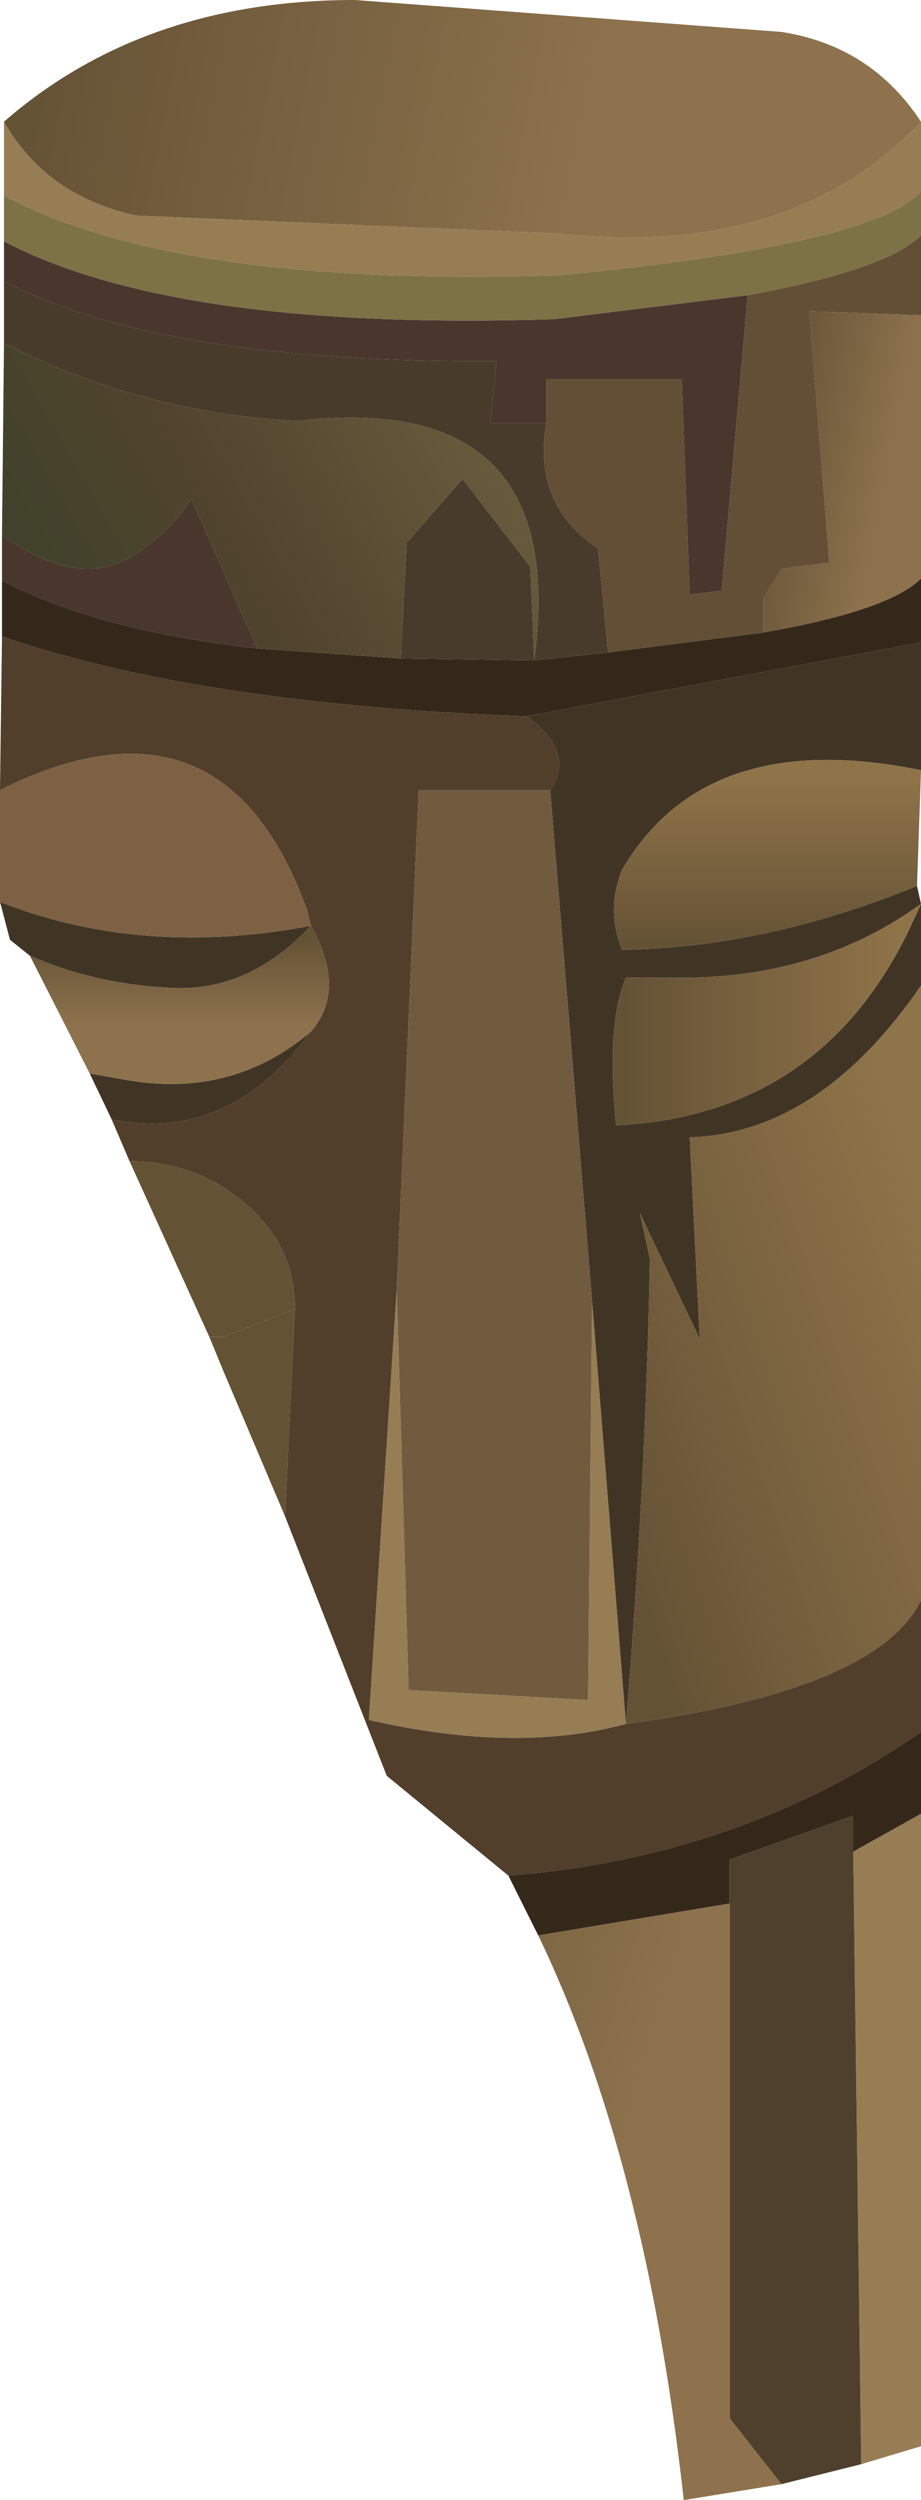
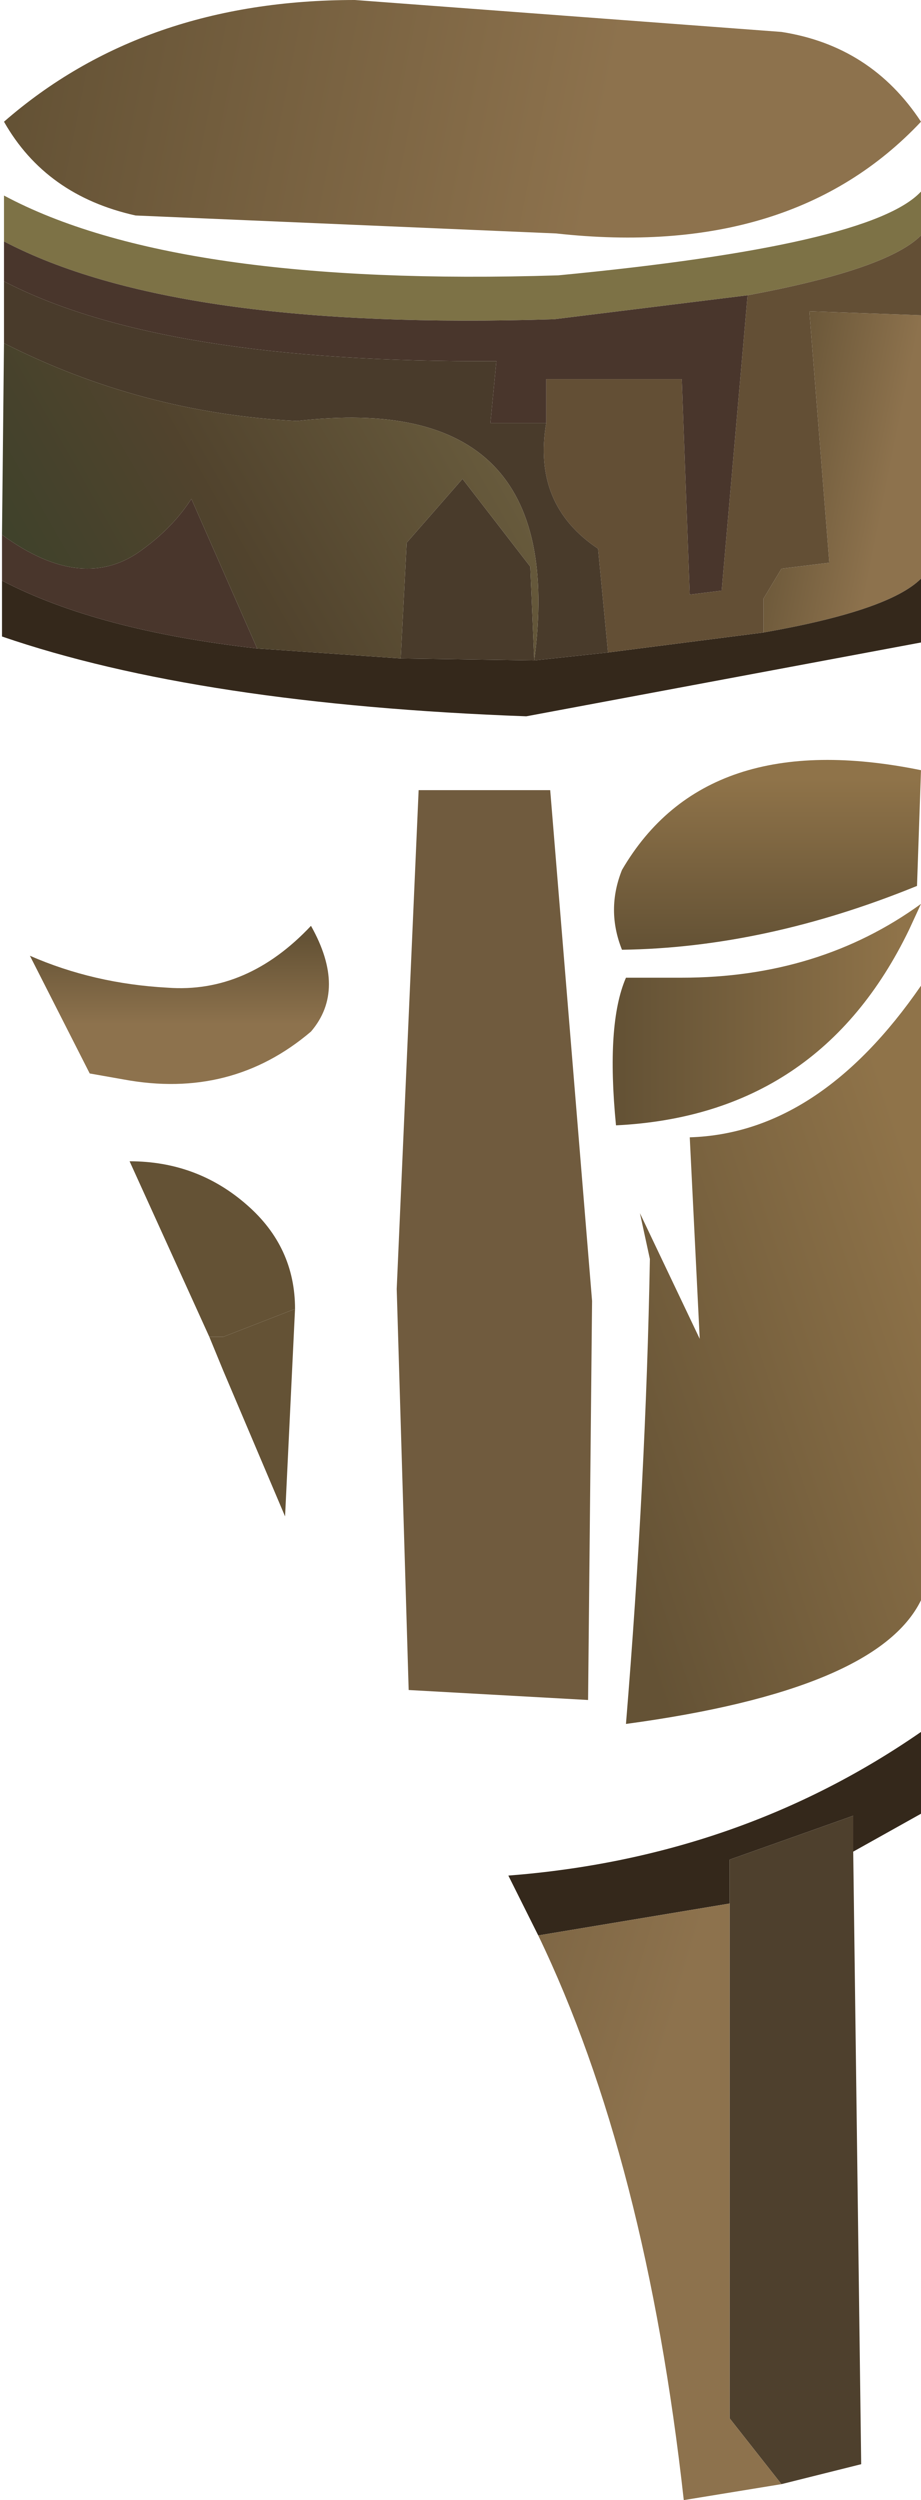
<svg xmlns="http://www.w3.org/2000/svg" height="62.65px" width="23.1px">
  <g transform="matrix(1.0, 0.0, 0.0, 1.0, 11.55, 31.35)">
-     <path d="M-11.45 -28.3 Q-10.4 -26.45 -8.15 -25.95 L2.4 -25.5 Q8.3 -24.85 11.55 -28.3 L11.55 -26.55 Q10.3 -25.2 2.45 -24.45 -7.15 -24.15 -11.45 -26.45 L-11.45 -28.3 M11.55 14.1 L11.55 29.95 10.05 30.4 9.85 15.05 11.55 14.1 M3.3 1.25 L4.15 11.85 Q1.4 12.6 -2.3 11.75 L-1.6 0.95 -1.3 11.0 3.2 11.25 3.3 1.25" fill="#977d54" fill-rule="evenodd" stroke="none" />
    <path d="M11.55 -28.3 Q8.3 -24.85 2.4 -25.5 L-8.15 -25.95 Q-10.4 -26.45 -11.45 -28.3 -7.95 -31.35 -2.65 -31.35 L8.05 -30.55 Q10.3 -30.2 11.55 -28.3" fill="url(#gradient0)" fill-rule="evenodd" stroke="none" />
    <path d="M-11.45 -26.45 Q-7.15 -24.15 2.45 -24.45 10.3 -25.2 11.55 -26.55 L11.55 -25.45 Q10.7 -24.6 7.2 -23.95 L2.35 -23.35 Q-7.15 -23.05 -11.45 -25.3 L-11.45 -26.45" fill="#7d7246" fill-rule="evenodd" stroke="none" />
    <path d="M11.55 -23.45 L11.55 -16.85 Q10.75 -16.05 7.6 -15.5 L7.6 -16.35 8.05 -17.1 9.25 -17.25 8.75 -23.55 11.55 -23.45" fill="url(#gradient1)" fill-rule="evenodd" stroke="none" />
    <path d="M11.55 -16.85 L11.55 -15.25 1.65 -13.4 Q-6.55 -13.7 -11.5 -15.4 L-11.5 -16.8 Q-9.1 -15.55 -5.1 -15.1 L-1.5 -14.85 1.85 -14.8 3.7 -15.0 7.6 -15.5 Q10.75 -16.05 11.55 -16.85 M11.55 12.05 L11.55 14.1 9.85 15.05 9.85 14.15 6.75 15.25 6.75 16.35 1.95 17.15 1.2 15.65 Q7.0 15.2 11.55 12.05" fill="#34281b" fill-rule="evenodd" stroke="none" />
    <path d="M11.55 -25.45 L11.55 -23.45 8.75 -23.55 9.25 -17.25 8.05 -17.1 7.6 -16.35 7.6 -15.5 3.7 -15.0 3.45 -17.6 Q1.8 -18.7 2.15 -20.75 L2.15 -21.85 5.55 -21.85 5.75 -16.45 6.55 -16.55 7.2 -23.95 Q10.7 -24.6 11.55 -25.45" fill="#634f35" fill-rule="evenodd" stroke="none" />
    <path d="M-11.5 -16.8 L-11.5 -17.95 Q-9.45 -16.45 -7.95 -17.6 -7.2 -18.15 -6.75 -18.85 L-5.1 -15.1 Q-9.1 -15.55 -11.5 -16.8 M-11.45 -24.3 L-11.45 -25.3 Q-7.15 -23.05 2.35 -23.35 L7.2 -23.95 6.55 -16.55 5.75 -16.45 5.55 -21.85 2.15 -21.85 2.15 -20.75 0.75 -20.75 0.9 -22.3 Q-7.5 -22.25 -11.45 -24.3" fill="#49362c" fill-rule="evenodd" stroke="none" />
    <path d="M-11.45 -22.75 L-11.45 -24.3 Q-7.5 -22.25 0.9 -22.3 L0.75 -20.75 2.15 -20.75 Q1.8 -18.7 3.45 -17.6 L3.7 -15.0 1.85 -14.8 -1.5 -14.85 -1.35 -17.75 0.05 -19.35 1.75 -17.15 1.85 -14.8 Q2.75 -21.6 -4.1 -20.8 -8.0 -21.0 -11.45 -22.75" fill="#493b2b" fill-rule="evenodd" stroke="none" />
    <path d="M-11.5 -17.95 L-11.45 -22.75 Q-8.0 -21.0 -4.1 -20.8 2.75 -21.6 1.85 -14.8 L1.75 -17.15 0.05 -19.35 -1.35 -17.75 -1.5 -14.85 -5.1 -15.1 -6.75 -18.85 Q-7.2 -18.15 -7.95 -17.6 -9.45 -16.45 -11.5 -17.95" fill="url(#gradient2)" fill-rule="evenodd" stroke="none" />
-     <path d="M11.55 -15.25 L11.55 -12.05 Q6.15 -13.15 4.05 -9.55 3.65 -8.55 4.05 -7.55 7.65 -7.6 11.45 -9.15 L11.55 -8.7 11.55 -6.65 Q9.0 -2.95 5.75 -2.85 L6.0 2.2 4.5 -0.95 4.75 0.2 Q4.65 5.75 4.15 11.85 L3.3 1.25 2.25 -11.55 Q2.9 -12.5 1.65 -13.4 L11.55 -15.25 M-8.75 -3.3 L-9.3 -4.45 -8.45 -4.3 Q-5.75 -3.8 -3.75 -5.5 -5.8 -2.7 -8.75 -3.3 M-10.8 -7.4 L-11.3 -7.8 -11.55 -8.75 Q-8.0 -7.35 -3.75 -8.15 -5.35 -6.45 -7.35 -6.6 -9.2 -6.7 -10.8 -7.4 M3.9 -3.15 Q9.0 -3.4 11.25 -8.05 L11.55 -8.7 Q9.0 -6.85 5.55 -6.85 L4.15 -6.85 Q3.65 -5.7 3.9 -3.15" fill="#403525" fill-rule="evenodd" stroke="none" />
    <path d="M11.55 -6.65 L11.55 8.75 Q10.45 11.0 4.15 11.85 4.65 5.75 4.75 0.2 L4.5 -0.95 6.0 2.2 5.75 -2.85 Q9.0 -2.95 11.55 -6.65 M-4.4 6.65 L-5.95 3.0 -6.3 2.15 -5.95 2.15 -4.15 1.45 -4.4 6.65" fill="url(#gradient3)" fill-rule="evenodd" stroke="none" />
    <path d="M3.9 -3.15 Q3.65 -5.7 4.15 -6.85 L5.55 -6.85 Q9.0 -6.85 11.55 -8.7 L11.25 -8.05 Q9.0 -3.4 3.9 -3.15" fill="url(#gradient4)" fill-rule="evenodd" stroke="none" />
    <path d="M11.55 -12.05 L11.45 -9.15 Q7.65 -7.6 4.05 -7.55 3.65 -8.55 4.05 -9.55 6.15 -13.15 11.55 -12.05" fill="url(#gradient5)" fill-rule="evenodd" stroke="none" />
-     <path d="M11.55 8.75 L11.55 12.05 Q7.0 15.2 1.2 15.65 L-1.85 13.15 -4.4 6.65 -4.15 1.45 Q-4.15 -0.1 -5.35 -1.15 -6.6 -2.25 -8.3 -2.25 L-8.75 -3.3 Q-5.8 -2.7 -3.75 -5.5 -2.85 -6.55 -3.75 -8.15 L-3.85 -8.55 Q-5.95 -14.35 -11.55 -11.55 L-11.5 -15.4 Q-6.55 -13.7 1.65 -13.4 2.9 -12.5 2.25 -11.55 L-1.05 -11.55 -1.6 0.95 -2.3 11.75 Q1.4 12.6 4.15 11.85 10.45 11.0 11.55 8.75" fill="#513e2b" fill-rule="evenodd" stroke="none" />
    <path d="M2.25 -11.55 L3.3 1.25 3.2 11.25 -1.3 11.0 -1.6 0.95 -1.05 -11.55 2.25 -11.55" fill="#705b3e" fill-rule="evenodd" stroke="none" />
    <path d="M10.05 30.4 L8.05 30.9 6.75 29.25 6.75 16.35 6.75 15.25 9.85 14.15 9.85 15.05 10.05 30.4" fill="#4e402d" fill-rule="evenodd" stroke="none" />
    <path d="M8.05 30.9 L5.6 31.3 Q4.65 22.75 1.95 17.15 L6.75 16.35 6.75 29.25 8.05 30.9 M-6.3 2.15 L-8.3 -2.25 Q-6.6 -2.25 -5.35 -1.15 -4.15 -0.1 -4.15 1.45 L-5.95 2.15 -6.3 2.15" fill="url(#gradient6)" fill-rule="evenodd" stroke="none" />
-     <path d="M-11.55 -8.75 L-11.55 -11.55 Q-5.95 -14.35 -3.85 -8.55 L-3.75 -8.15 Q-8.0 -7.35 -11.55 -8.75" fill="#7d6142" fill-rule="evenodd" stroke="none" />
    <path d="M-9.3 -4.45 L-10.8 -7.4 Q-9.2 -6.7 -7.35 -6.6 -5.35 -6.45 -3.75 -8.15 -2.85 -6.55 -3.75 -5.5 -5.75 -3.8 -8.45 -4.3 L-9.3 -4.45" fill="url(#gradient7)" fill-rule="evenodd" stroke="none" />
  </g>
  <defs>
    <linearGradient gradientTransform="matrix(0.013, 0.004, -0.001, 0.005, 0.05, -28.35)" gradientUnits="userSpaceOnUse" id="gradient0" spreadMethod="pad" x1="-819.2" x2="819.2">
      <stop offset="0.0" stop-color="#645235" />
      <stop offset="0.659" stop-color="#8d724d" />
    </linearGradient>
    <linearGradient gradientTransform="matrix(0.003, 7.0E-4, -0.001, 0.005, 9.95, -19.45)" gradientUnits="userSpaceOnUse" id="gradient1" spreadMethod="pad" x1="-819.2" x2="819.2">
      <stop offset="0.0" stop-color="#645235" />
      <stop offset="0.659" stop-color="#8d724d" />
    </linearGradient>
    <linearGradient gradientTransform="matrix(0.006, -0.004, 0.004, 0.007, -5.15, -18.6)" gradientUnits="userSpaceOnUse" id="gradient2" spreadMethod="pad" x1="-819.2" x2="819.2">
      <stop offset="0.0" stop-color="#3f422b" />
      <stop offset="0.427" stop-color="#51432d" />
      <stop offset="0.988" stop-color="#675a3c" />
    </linearGradient>
    <linearGradient gradientTransform="matrix(-0.007, 0.002, -0.003, -0.009, 7.9, 2.75)" gradientUnits="userSpaceOnUse" id="gradient3" spreadMethod="pad" x1="-819.2" x2="819.2">
      <stop offset="0.098" stop-color="#8f7349" />
      <stop offset="0.953" stop-color="#645235" />
    </linearGradient>
    <linearGradient gradientTransform="matrix(-0.005, 0.0, 0.0, -0.003, 7.75, -5.9)" gradientUnits="userSpaceOnUse" id="gradient4" spreadMethod="pad" x1="-819.2" x2="819.2">
      <stop offset="0.098" stop-color="#8f7349" />
      <stop offset="0.953" stop-color="#645235" />
    </linearGradient>
    <linearGradient gradientTransform="matrix(0.0, 0.003, -0.005, 0.0, 7.8, -9.85)" gradientUnits="userSpaceOnUse" id="gradient5" spreadMethod="pad" x1="-819.2" x2="819.2">
      <stop offset="0.098" stop-color="#8f7349" />
      <stop offset="0.953" stop-color="#645235" />
    </linearGradient>
    <linearGradient gradientTransform="matrix(0.01, 0.003, -0.003, 0.01, 1.2, 23.7)" gradientUnits="userSpaceOnUse" id="gradient6" spreadMethod="pad" x1="-819.2" x2="819.2">
      <stop offset="0.0" stop-color="#645235" />
      <stop offset="0.659" stop-color="#8d724d" />
    </linearGradient>
    <linearGradient gradientTransform="matrix(0.0, 0.002, -0.005, 0.0, -7.45, -6.2)" gradientUnits="userSpaceOnUse" id="gradient7" spreadMethod="pad" x1="-819.2" x2="819.2">
      <stop offset="0.0" stop-color="#645235" />
      <stop offset="0.659" stop-color="#8d724d" />
    </linearGradient>
  </defs>
</svg>